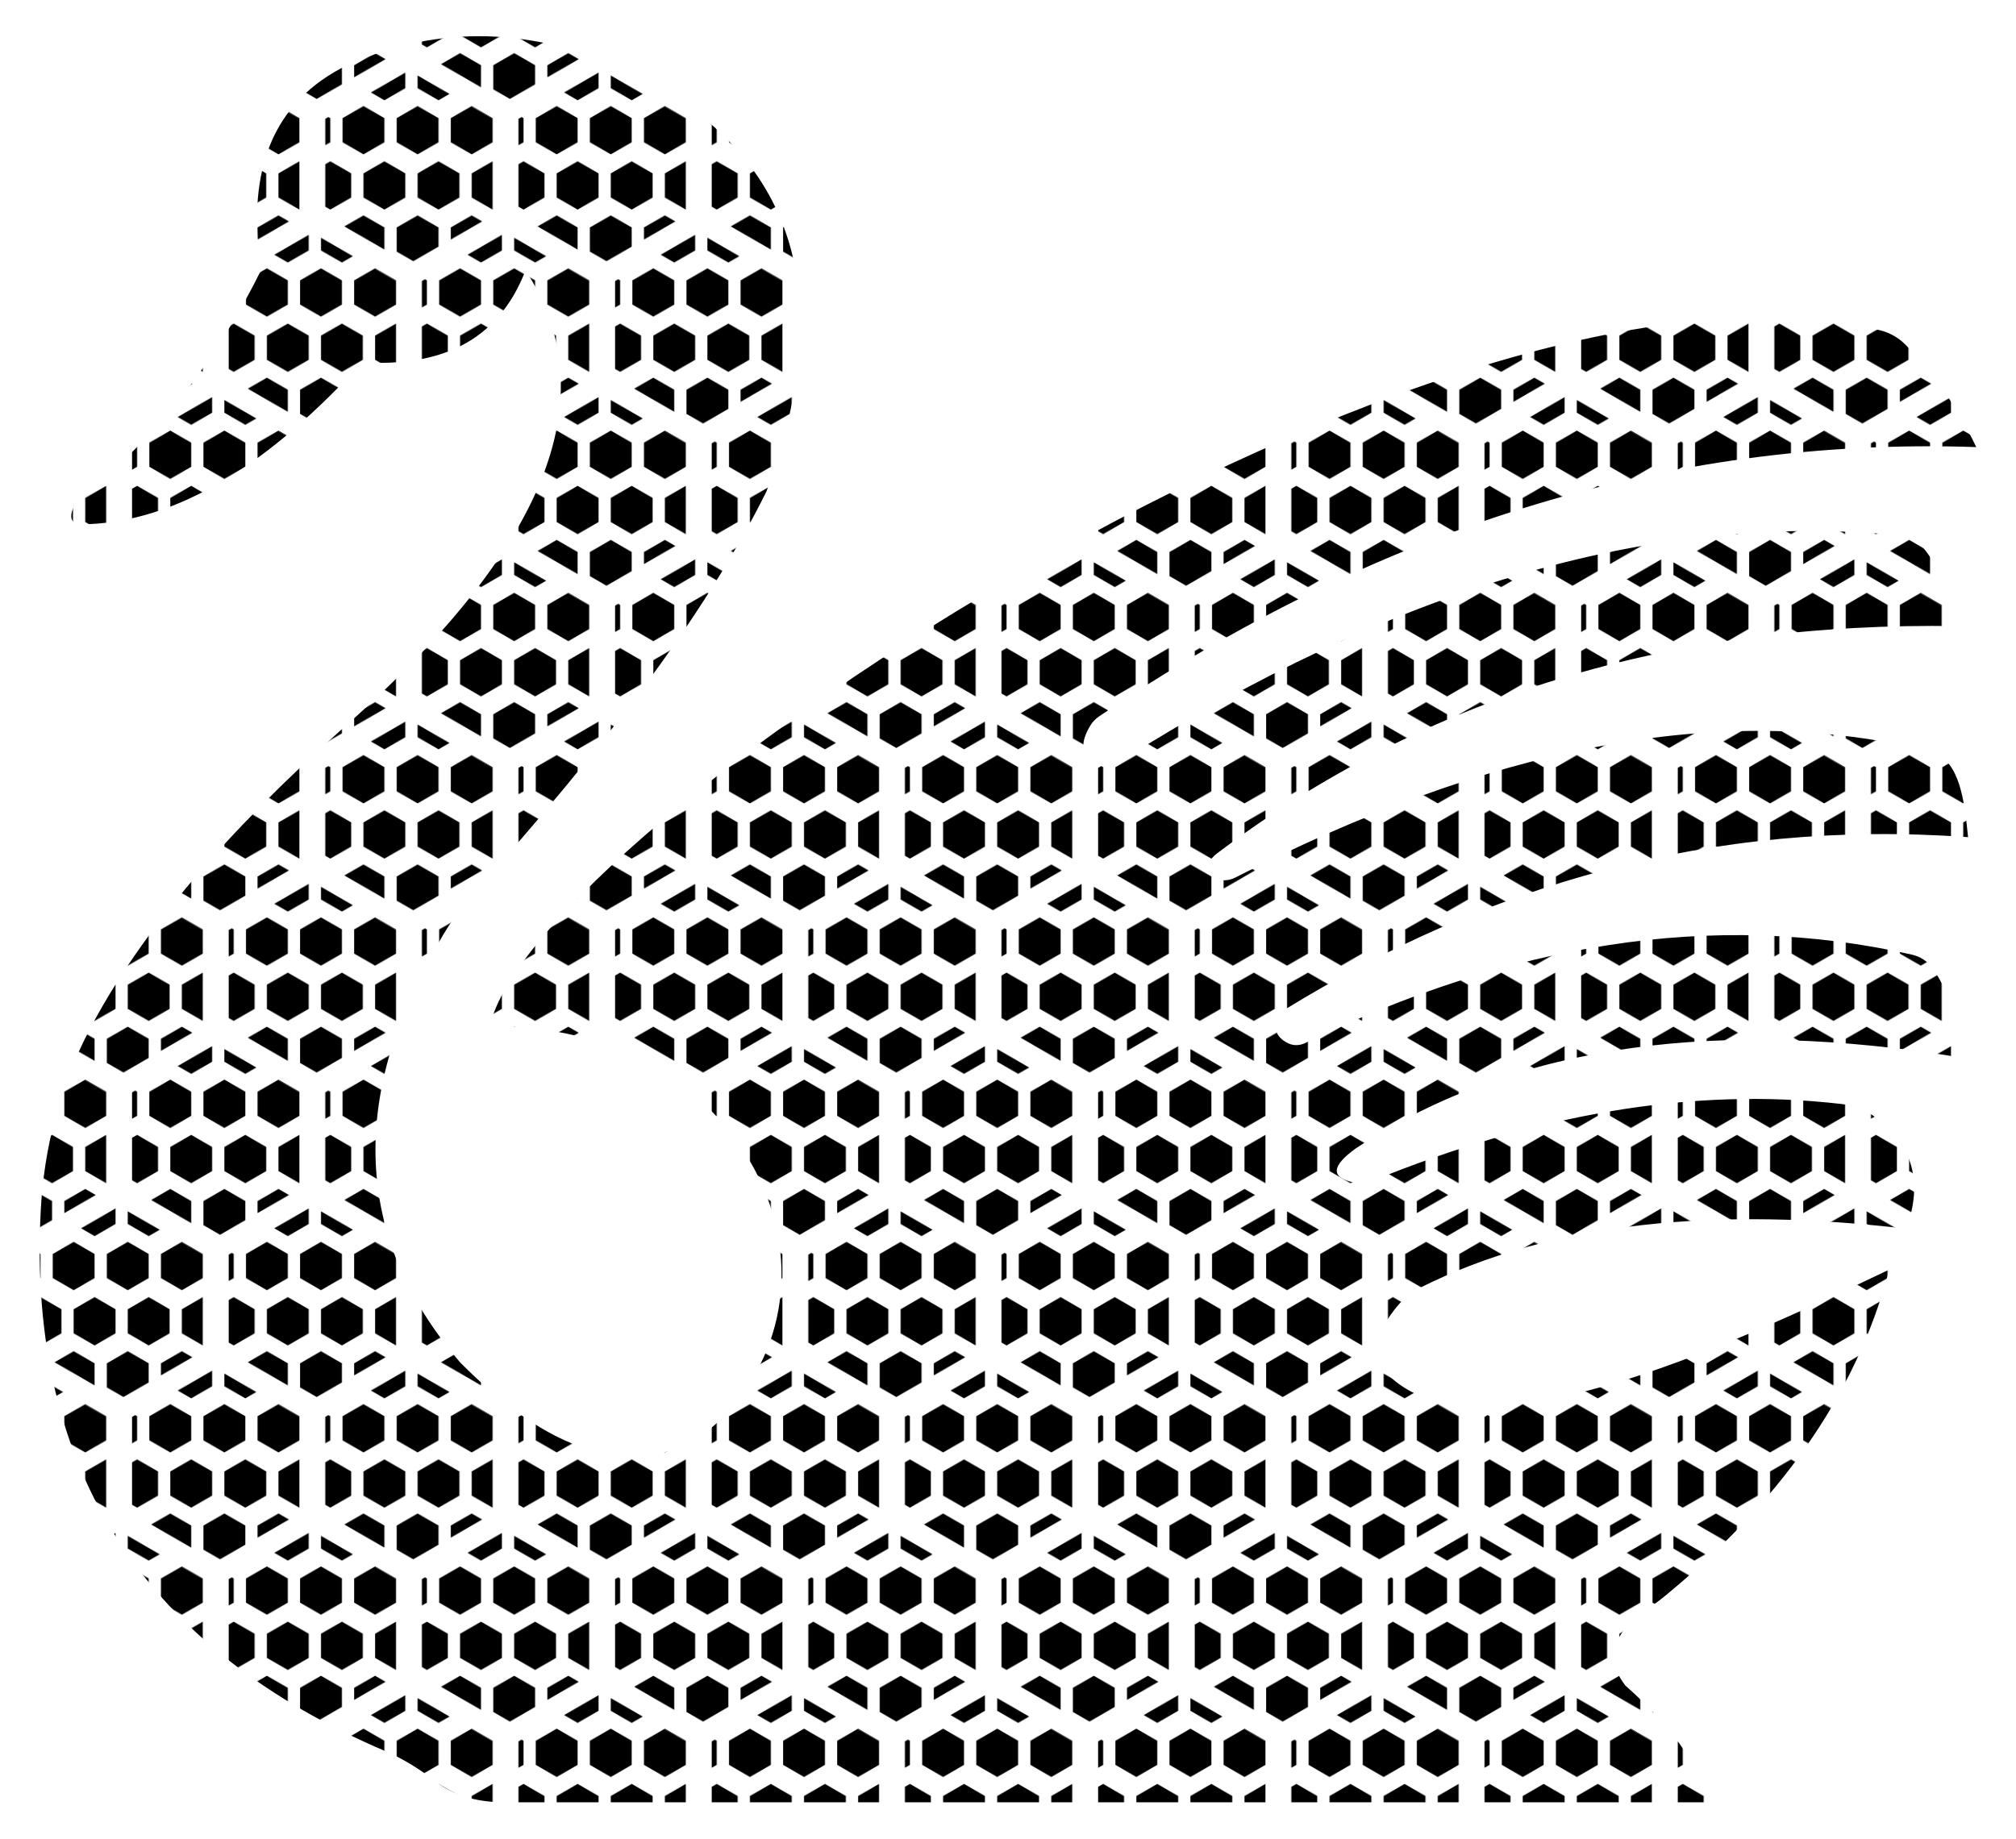
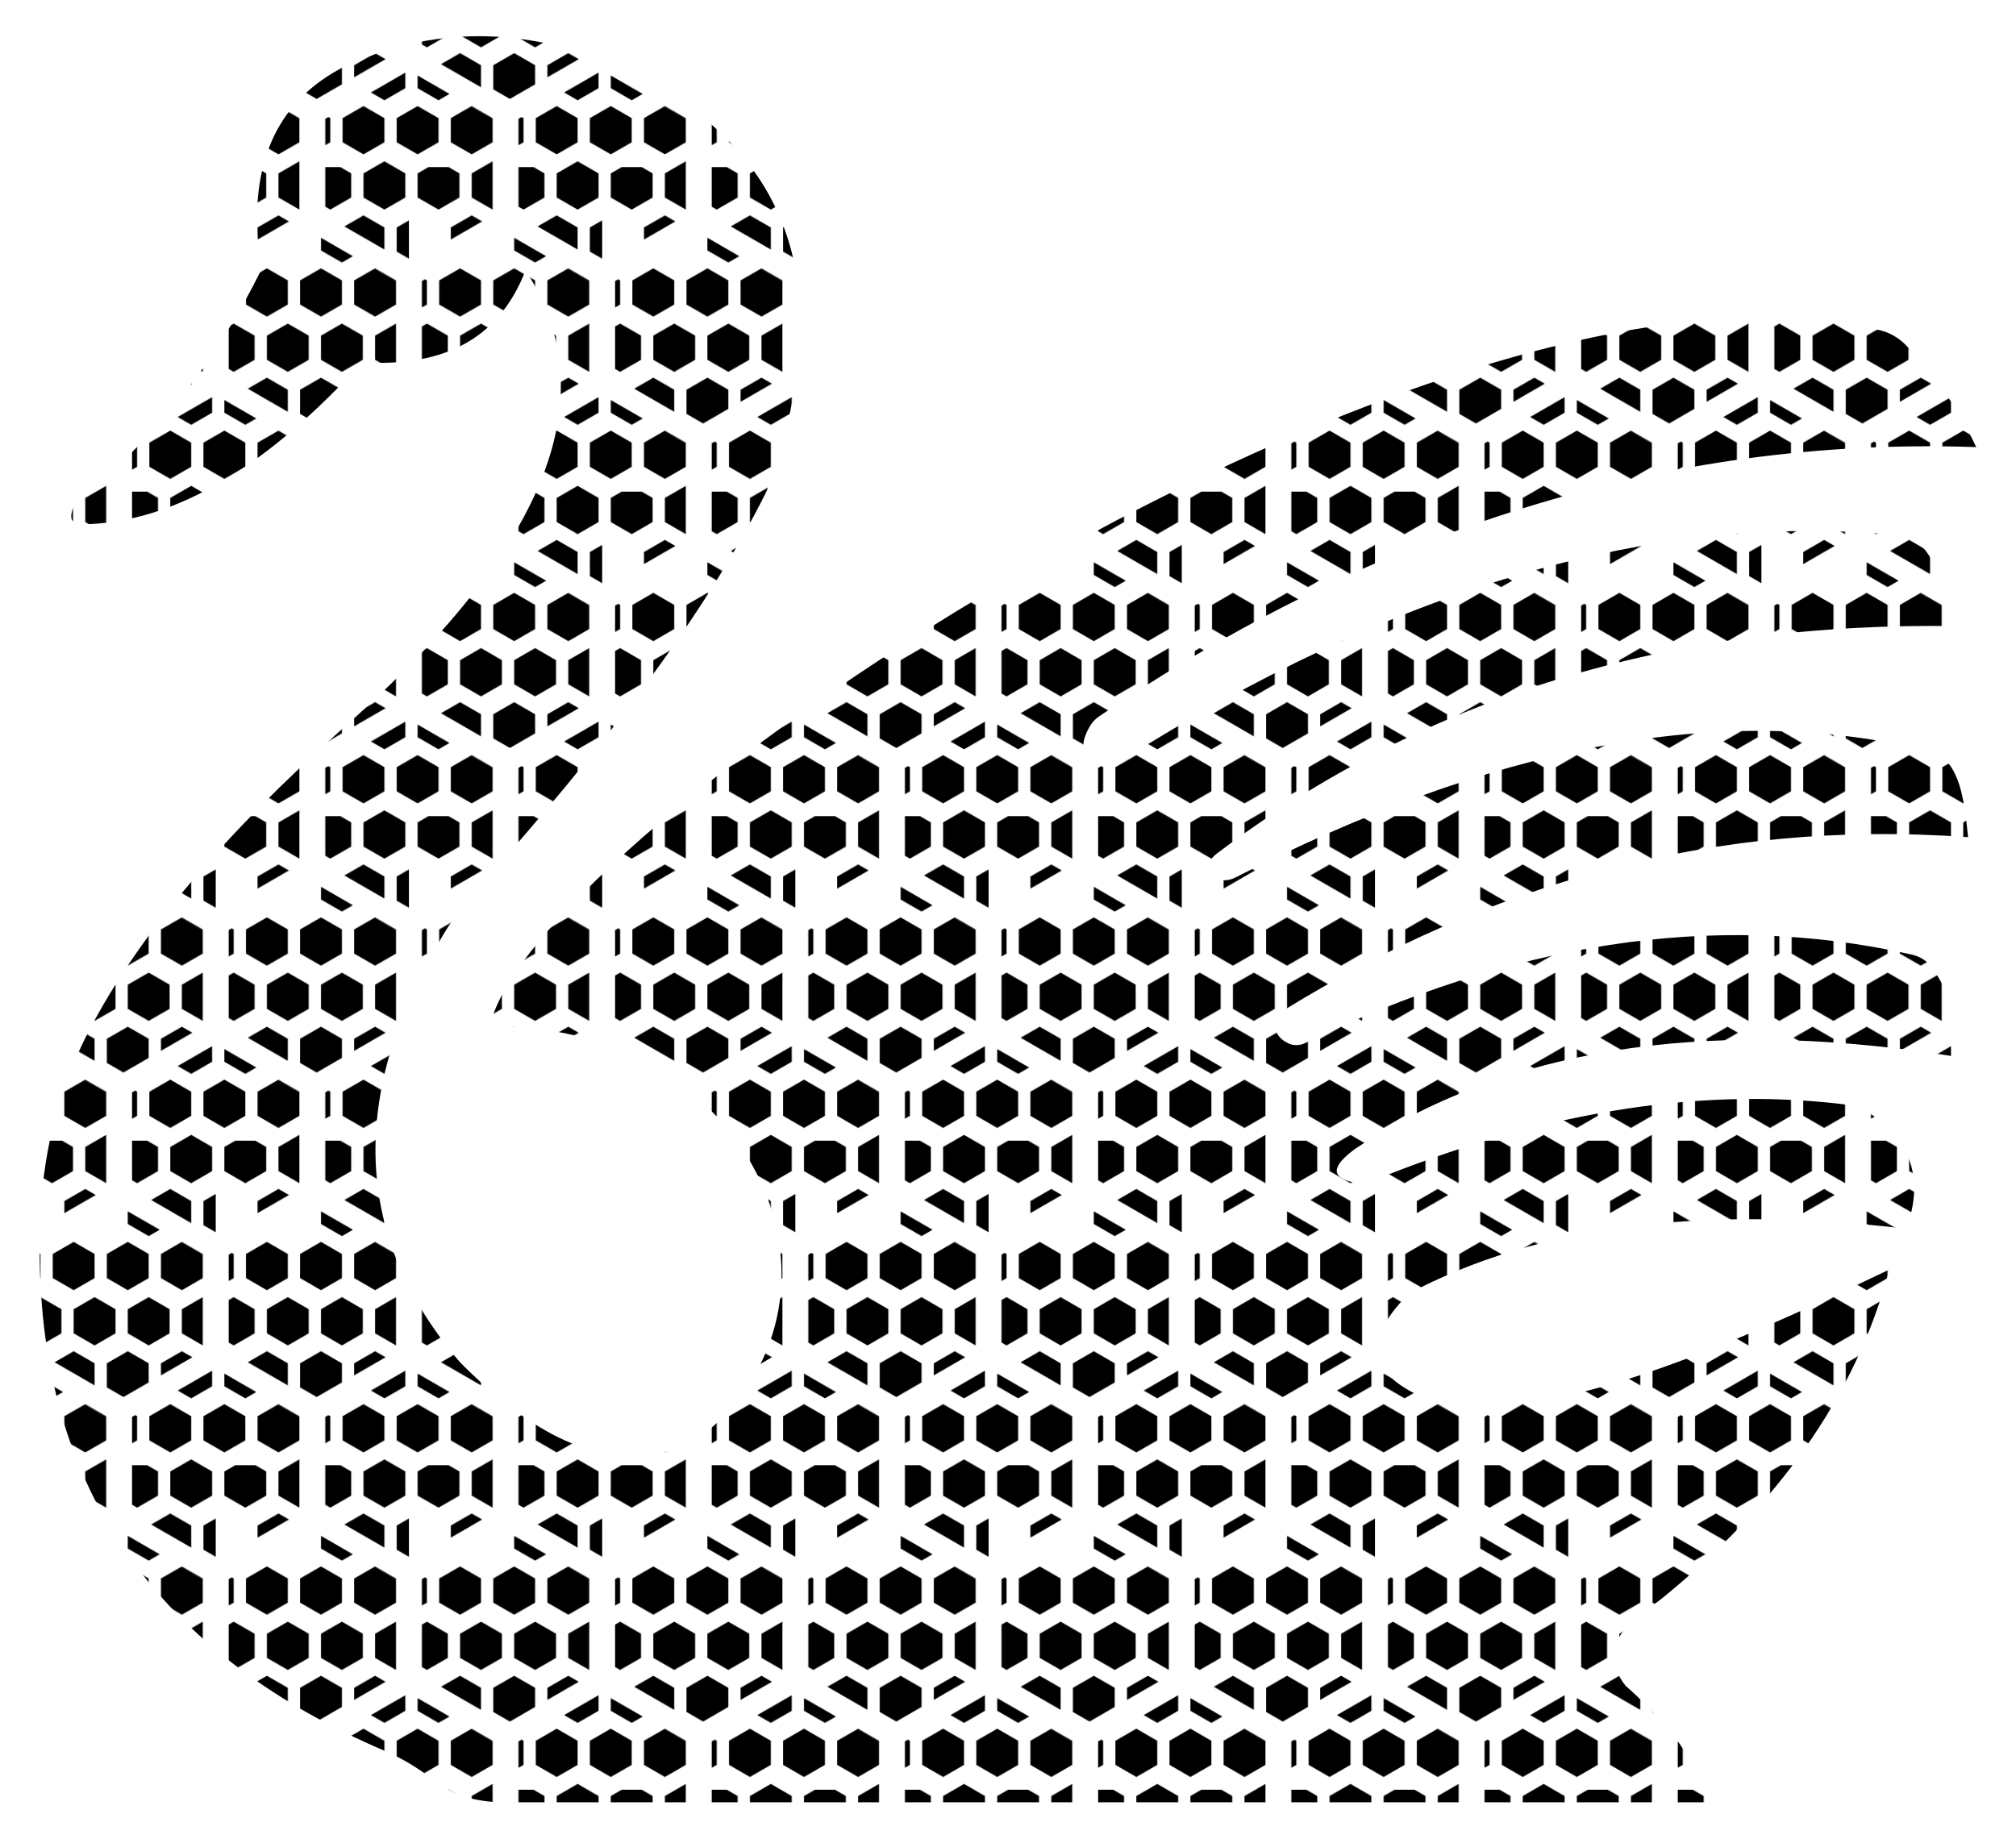
<svg xmlns="http://www.w3.org/2000/svg" xmlns:xlink="http://www.w3.org/1999/xlink" enable-background="new 0 0 1826 1665.685" version="1.1" viewBox="0 0 1826 1665.7" xml:space="preserve">
  <pattern id="b" x="-367" y="32.843" width="250" height="420" overflow="visible" patternUnits="userSpaceOnUse" viewBox="108.253 -545 250 420">
    <polygon points="108.25 -125 358.25 -125 358.25 -545 108.25 -545" fill="none" />
    <polygon points="108.25 -125 358.25 -125 358.25 -545 108.25 -545" fill="none" />
    <path d="m439.44-536.88 27.063-15.625v-24.625l-27.063 15.625-27.063-15.625v-31.25l26.306-15.188-27.964-16.145-14.215 8.207-27.063-15.625v-16.414l-11.19-6.46-4.684 2.704v20.171l-27.063 15.625-17.469-10.086-55.027 31.77 2.495 1.441v31.25l-6.506 3.756v24.625l6.506-3.756 27.063 15.625v31.25l-27.063 15.625-6.506-3.756v11.256l24.722 14.273 24.721-14.273 27.063 15.625v28.546l31.747 18.329 5.595-3.23-21.468-12.395v-31.25l27.063-15.625 27.063 15.625v24.79l15.873-9.165v-15.625l27.063-15.625 13.532 7.812 13.532-7.812v-7.5l-27.063-15.625 1e-4 -31.25zm-112.94-40.25-27.063 15.625-27.063-15.625v-31.25l27.063-15.625 27.063 15.625v31.25zm0 24.625 27.063 15.625v31.25l-27.063 15.625-27.063-15.625v-31.25l27.063-15.625zm70-24.625-27.063 15.625-27.063-15.625v-31.25l27.063-15.625 27.063 15.625v31.25zm27.063 71.5-27.063 15.625-27.063-15.625v-31.25l27.063-15.625 27.063 15.625v31.25z" fill="none" />
    <polygon points="353.57 -505.62 326.51 -490 299.44 -505.62 299.44 -536.88 326.51 -552.5 353.57 -536.88" />
    <polygon points="326.51 -466.88 326.51 -438.33 274.72 -468.23 299.44 -482.5" />
    <polygon points="283.57 -536.88 283.57 -505.62 256.51 -490 250 -493.76 250 -548.74 256.51 -552.5" />
    <polygon points="342.38 -466.88 369.44 -482.5 396.51 -466.88 396.51 -442.09 363.85 -423.23 342.38 -435.62" />
    <path d="m189.44-536.88 27.063-15.625v-24.625l-27.063 15.625-27.063-15.625v-31.25l26.306-15.188-27.964-16.145-14.215 8.207-27.063-15.625v-16.414l-11.19-6.46-4.684 2.704v20.171l-27.063 15.625-17.469-10.086-55.027 31.77 2.495 1.441v31.25l-6.506 3.756v24.625l6.506-3.756 27.063 15.625v31.25l-27.063 15.625-6.506-3.756v11.256l24.722 14.273 24.721-14.273 27.063 15.625v28.546l31.747 18.329 5.595-3.23-21.468-12.395v-31.25l27.063-15.625 27.063 15.625v24.79l15.873-9.165v-15.625l27.063-15.625 13.532 7.812 13.532-7.812v-7.5l-27.063-15.625v-31.25h1e-4zm-112.94-40.25-27.063 15.625-27.063-15.625v-31.25l27.063-15.625 27.063 15.625v31.25zm0 24.625 27.063 15.625v31.25l-27.063 15.625-27.063-15.625v-31.25l27.063-15.625zm70-24.625-27.063 15.625-27.063-15.625v-31.25l27.063-15.625 27.063 15.625v31.25zm27.063 71.5-27.063 15.625-27.063-15.625v-31.25l27.063-15.625 27.063 15.625v31.25z" fill="none" />
    <polygon points="189.44 -482.5 202.97 -474.69 162.38 -451.25 162.38 -466.88" />
    <polygon points="189.44 -505.62 189.44 -536.88 216.51 -552.5 216.51 -490" />
    <polygon points="119.44 -505.62 119.44 -536.88 146.51 -552.5 173.57 -536.88 173.57 -505.62 146.51 -490" />
-     <polygon points="92.38 -466.88 119.44 -482.5 146.51 -466.88 146.51 -442.09 113.85 -423.23 92.38 -435.62" />
-     <path d="m314.44-326.88 27.063-15.625v-24.625l-27.063 15.625-27.063-15.625v-31.25l26.306-15.188-27.964-16.145-14.215 8.207-27.063-15.625v-16.414l-11.19-6.46-4.684 2.704v20.171l-27.063 15.625-17.469-10.086-55.027 31.77 2.495 1.441v31.25l-6.506 3.756v24.625l6.506-3.756 27.063 15.625v31.25l-27.063 15.625-6.506-3.756v11.256l24.722 14.273 24.721-14.273 27.063 15.625v28.546l31.747 18.329 5.595-3.23-21.468-12.395v-31.25l27.063-15.625 27.063 15.625v24.79l15.873-9.165v-15.625l27.063-15.625 13.532 7.812 13.532-7.812v-7.5l-27.063-15.625 1e-4 -31.25zm-112.94-40.25-27.063 15.625-27.063-15.625v-31.25l27.063-15.625 27.063 15.625v31.25zm0 24.625 27.063 15.625v31.25l-27.063 15.625-27.063-15.625v-31.25l27.063-15.625zm70-24.625-27.063 15.625-27.063-15.625v-31.25l27.063-15.625 27.063 15.625v31.25zm27.063 71.5-27.063 15.625-27.063-15.625v-31.25l27.063-15.625 27.063 15.625v31.25z" fill="none" />
    <polygon points="314.44 -414 341.51 -398.38 341.51 -397.5 313.69 -413.56" />
    <polygon points="314.44 -272.5 327.97 -264.69 287.38 -241.25 287.38 -256.88" />
    <polygon points="314.44 -295.62 314.44 -326.88 341.51 -342.5 341.51 -280" />
    <polygon points="147.38 -367.12 147.38 -398.38 174.44 -414 201.51 -398.38 201.51 -367.12 174.44 -351.5" />
    <polygon points="228.57 -295.62 201.51 -280 174.44 -295.62 174.44 -326.88 201.51 -342.5 228.57 -326.88" />
    <polygon points="244.44 -295.62 244.44 -326.88 271.51 -342.5 298.57 -326.88 298.57 -295.62 271.51 -280" />
    <polygon points="287.38 -367.12 287.38 -398.38 313.69 -413.56 341.51 -397.5 341.51 -367.12 314.44 -351.5" />
    <polygon points="217.38 -367.12 217.38 -398.38 244.44 -414 271.51 -398.38 271.51 -367.12 244.44 -351.5" />
    <polygon points="201.51 -256.88 201.51 -228.33 149.72 -258.23 174.44 -272.5" />
    <polygon points="158.57 -326.88 158.57 -295.62 131.51 -280 125 -283.76 125 -338.74 131.51 -342.5" />
    <polygon points="244.44 -437.12 244.44 -453.54 285.72 -429.71 271.51 -421.5" />
    <polygon points="217.38 -256.88 244.44 -272.5 271.51 -256.88 271.51 -232.09 238.85 -213.23 217.38 -225.62" />
    <polygon points="131.51 -367.12 125 -363.37 125 -397.5 129.01 -399.82 131.51 -398.38" />
-     <polygon points="201.51 -421.5 184.04 -431.59 228.57 -457.3 228.57 -437.12" />
    <path d="m439.44-116.88 27.063-15.625v-24.625l-27.063 15.625-27.063-15.625v-31.25l26.306-15.188-27.964-16.145-14.215 8.207-27.063-15.625v-16.414l-11.19-6.46-4.684 2.704v20.171l-27.063 15.625-17.469-10.086-55.027 31.77 2.495 1.441v31.25l-6.506 3.756v24.625l6.506-3.756 27.063 15.625v31.25l-27.063 15.625-6.506-3.756v11.256l24.722 14.273 24.721-14.273 27.063 15.625v28.546l31.747 18.329 5.595-3.23-21.468-12.395v-31.25l27.063-15.625 27.063 15.625v24.79l15.873-9.165v-15.625l27.063-15.625 13.532 7.812 13.532-7.812v-7.5l-27.063-15.625 1e-4 -31.25zm-112.94-40.25-27.063 15.625-27.063-15.625v-31.25l27.063-15.625 27.063 15.625v31.25zm0 24.625 27.063 15.625v31.25l-27.063 15.625-27.063-15.625v-31.25l27.063-15.625zm70-24.625-27.063 15.625-27.063-15.625v-31.25l27.063-15.625 27.063 15.625v31.25zm27.063 71.5-27.063 15.625-27.063-15.625v-31.25l27.063-15.625 27.063 15.625v31.25z" fill="none" />
    <polygon points="272.38 -157.12 272.38 -188.38 299.44 -204 326.51 -188.38 326.51 -157.12 299.44 -141.5" />
    <polygon points="353.57 -85.625 326.51 -70 299.44 -85.625 299.44 -116.88 326.51 -132.5 353.57 -116.88" />
    <polygon points="342.38 -157.12 342.38 -188.38 369.44 -204 396.51 -188.38 396.51 -157.12 369.44 -141.5" />
-     <polygon points="283.57 -116.88 283.57 -85.625 256.51 -70 250 -73.756 250 -128.74 256.51 -132.5" />
    <polygon points="256.51 -157.12 250 -153.37 250 -187.5 254.01 -189.82 256.51 -188.38" />
    <polygon points="326.51 -211.5 309.04 -221.59 353.57 -247.3 353.57 -227.12" />
    <path d="m189.44-116.88 27.063-15.625v-24.625l-27.063 15.625-27.063-15.625v-31.25l26.306-15.188-27.964-16.145-14.215 8.207-27.063-15.625v-16.414l-11.19-6.46-4.684 2.704v20.171l-27.063 15.625-17.469-10.086-55.027 31.77 2.495 1.441v31.25l-6.506 3.756v24.625l6.506-3.756 27.063 15.625v31.25l-27.063 15.625-6.506-3.756v11.256l24.722 14.273 24.721-14.273 27.063 15.625v28.546l31.747 18.329 5.595-3.23-21.468-12.395v-31.25l27.063-15.625 27.063 15.625v24.79l15.873-9.165v-15.625l27.063-15.625 13.532 7.812 13.532-7.812v-7.5l-27.063-15.625v-31.25h1e-4zm-112.94-40.25-27.063 15.625-27.063-15.625v-31.25l27.063-15.625 27.063 15.625v31.25zm0 24.625 27.063 15.625v31.25l-27.063 15.625-27.063-15.625v-31.25l27.063-15.625zm70-24.625-27.063 15.625-27.063-15.625v-31.25l27.063-15.625 27.063 15.625v31.25zm27.063 71.5-27.063 15.625-27.063-15.625v-31.25l27.063-15.625 27.063 15.625v31.25z" fill="none" />
    <polygon points="189.44 -204 216.51 -188.38 216.51 -187.5 188.69 -203.56" />
    <polygon points="189.44 -85.625 189.44 -116.88 216.51 -132.5 216.51 -70" />
-     <polygon points="119.44 -85.625 119.44 -116.88 146.51 -132.5 173.57 -116.88 173.57 -85.625 146.51 -70" />
    <polygon points="162.38 -157.12 162.38 -188.38 188.69 -203.56 216.51 -187.5 216.51 -157.12 189.44 -141.5" />
    <polygon points="92.38 -157.12 92.38 -188.38 119.44 -204 146.51 -188.38 146.51 -157.12 119.44 -141.5" />
    <polygon points="119.44 -227.12 119.44 -243.54 160.72 -219.71 146.51 -211.5" />
  </pattern>
  <pattern id="a" xlink:href="#b" patternTransform="matrix(.7 0 0 .7 -2172.7 -1635.6)">
</pattern>
  <path d="m1546.3 1632.8h-1091.8c-24.665-0.534-44.16-6.787-58.984-18.211-14.263-10.992-29.408-20.832-45.969-27.903-214.38-91.528-325.21-250.63-312.63-490.26 2.951-56.216 17.178-111.39 43.047-161.38 48.009-92.787 127.87-182.93 226.45-271.52 174.29-152.85 249.65-294.53 169.62-418.67-25.611 66.464-79.266 87.3-148.08 83.466-81.146 88.509-165.49 146.27-255.78 146.74-7.063-1.017-8.751-5.289-6.997-11.643 1.377-4.99 4.58-9.277 8.6-12.54 70.59-57.302 123.57-126.83 162.64-206.02-12.371-82.4 5.369-147.22 72.696-183.09 80.267-38.351 165.36-38.885 255.78 0 160.03 76.454 193.66 208.5 129.24 383.67-56.558 113.76-150.12 235.21-262.55 360.57-11.196 12.484-21.251 25.979-29.855 40.372-86.953 145.45-81.925 274.77 15.085 387.94 59.603 60.054 118.99 93.66 178.01 82.925 23.231-4.225 44.027-16.742 60.31-33.842 126.56-132.91 13.256-357.8-211.4-353.33 35.286-175.1 860.79-729.5 1259.2-630.84 8.62 2.135 16.505 6.582 22.768 12.878 27.301 27.444 48.026 58.846 64.286 92.936-282.31-9.659-546.39 75.778-794.6 244.05-3.074 2.084-5.73 4.797-7.66 7.969-10.048 16.506-8.472 27.825 5.207 33.74 7.606 3.289 16.412 2.263 23.423-2.155 241-151.87 475.9-225.97 703.21-203.72 9.905 0.97 18.89 6.251 24.786 14.269 15.231 20.714 25.166 43.444 30.149 68.061-259.05-4.454-483.71 63.278-672.55 206.19-2.689 2.035-4.974 4.637-6.394 7.697-2.753 5.934-1.8 10.7 3.916 13.968 5.918 3.383 13.281 3.024 19.351-0.078 226.12-115.54 438.94-162.99 632.79-113.35 23.281 9.421 27.565 42.526 30.963 76.734-234.19-16.96-436.6 44.389-618.59 156.04-6.216 3.814-10.003 11.09-8.438 18.214 1.13 5.146 4.722 9.44 11.515 12.626 4.776 2.24 10.368 1.942 15.118-0.353 184.41-89.123 367.71-121.21 549.59-80.085 7.44 1.682 14.141 5.967 18.531 12.204 16.281 23.128 23.99 50.05 23.522 80.591-210.61-34.046-396.71-15.339-545.89 82.792-21.488 15.546-23.982 26.447-0.629 31.024 5.31 1.041 10.84 0.388 15.85-1.657 147.15-60.059 289.14-85.448 425.01-69.624 11.048 1.287 21.606 5.363 30.537 11.992 33.962 25.209 43.145 58.914 28.002 100.96-169.57-19.675-319.91-7.185-441.2 53.855-6.78 3.412-12.809 8.201-17.808 13.912-29.813 34.05-27.492 62.437 17.435 83.316 3.91 1.817 8.007 3.219 12.189 4.272 96.863 24.394 250.99-40.142 413.9-118.33-30.92 117.03-103.11 213.44-203.33 295.83-4.88 4.012-10.015 7.749-15.222 11.327-29.745 20.44-41.065 43.145-20.406 69.779 39.613 35.024 66.43 70.221 74.042 105.68z" fill="url(#a)" />
</svg>